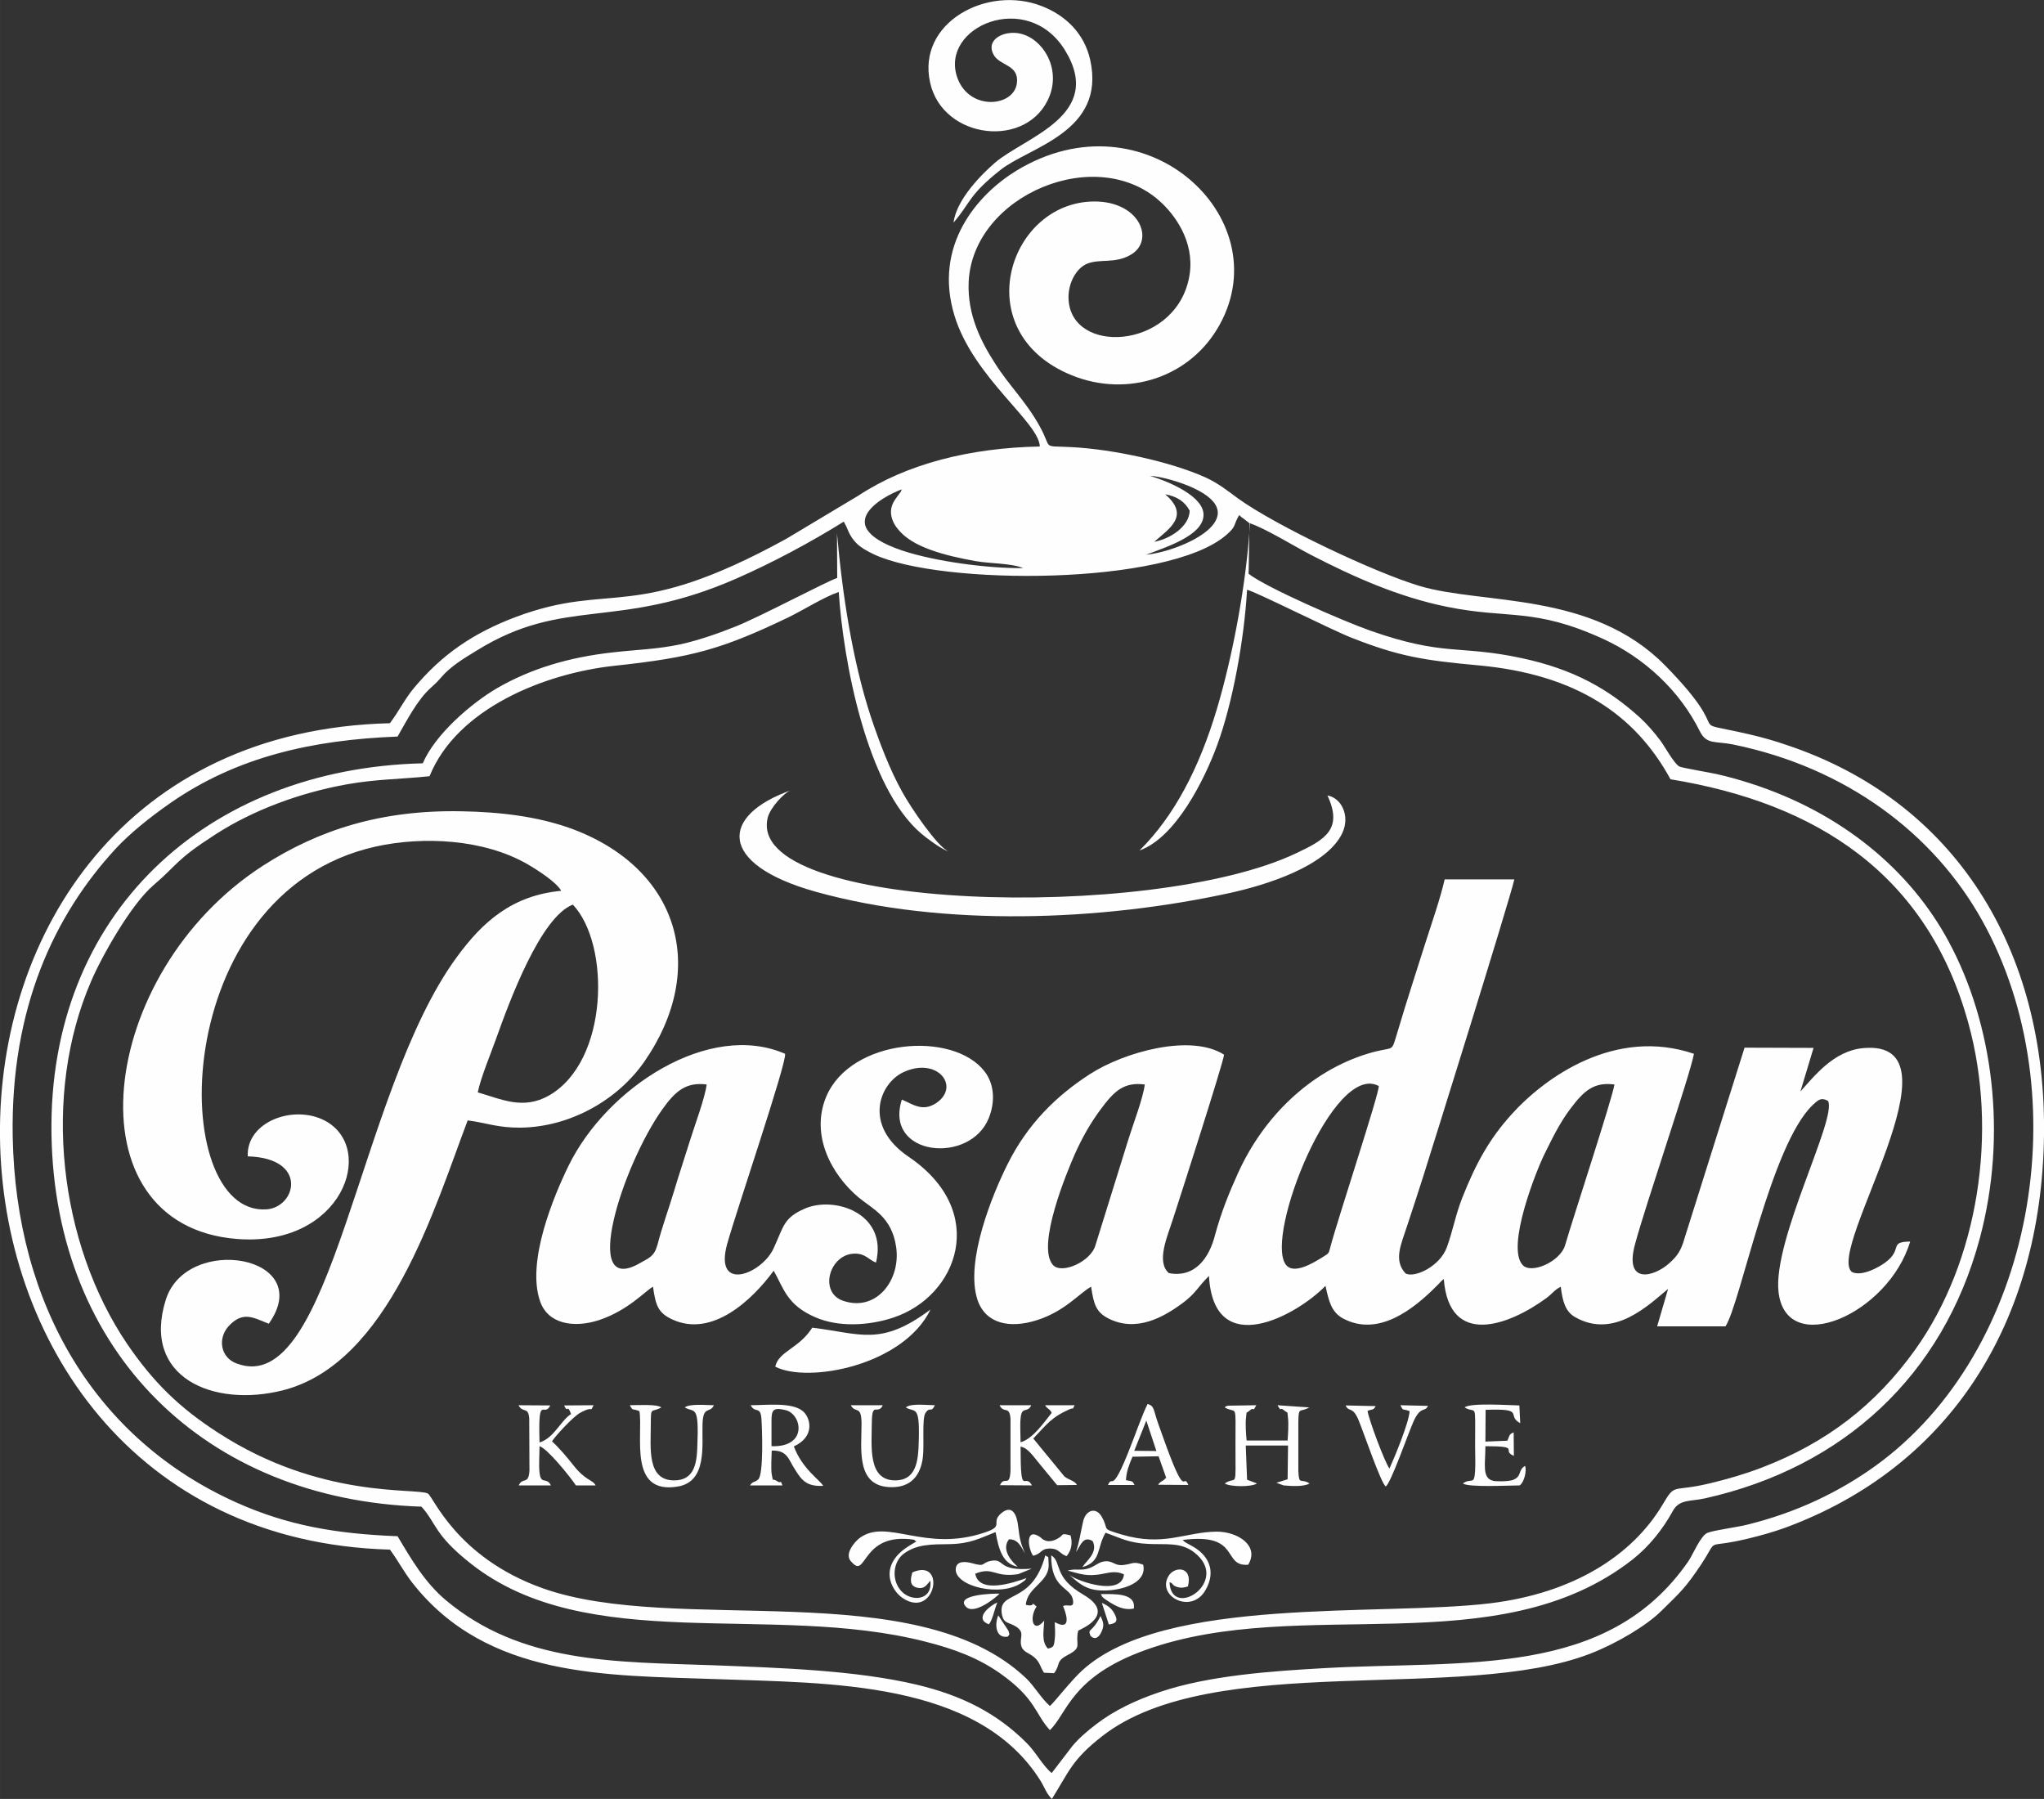
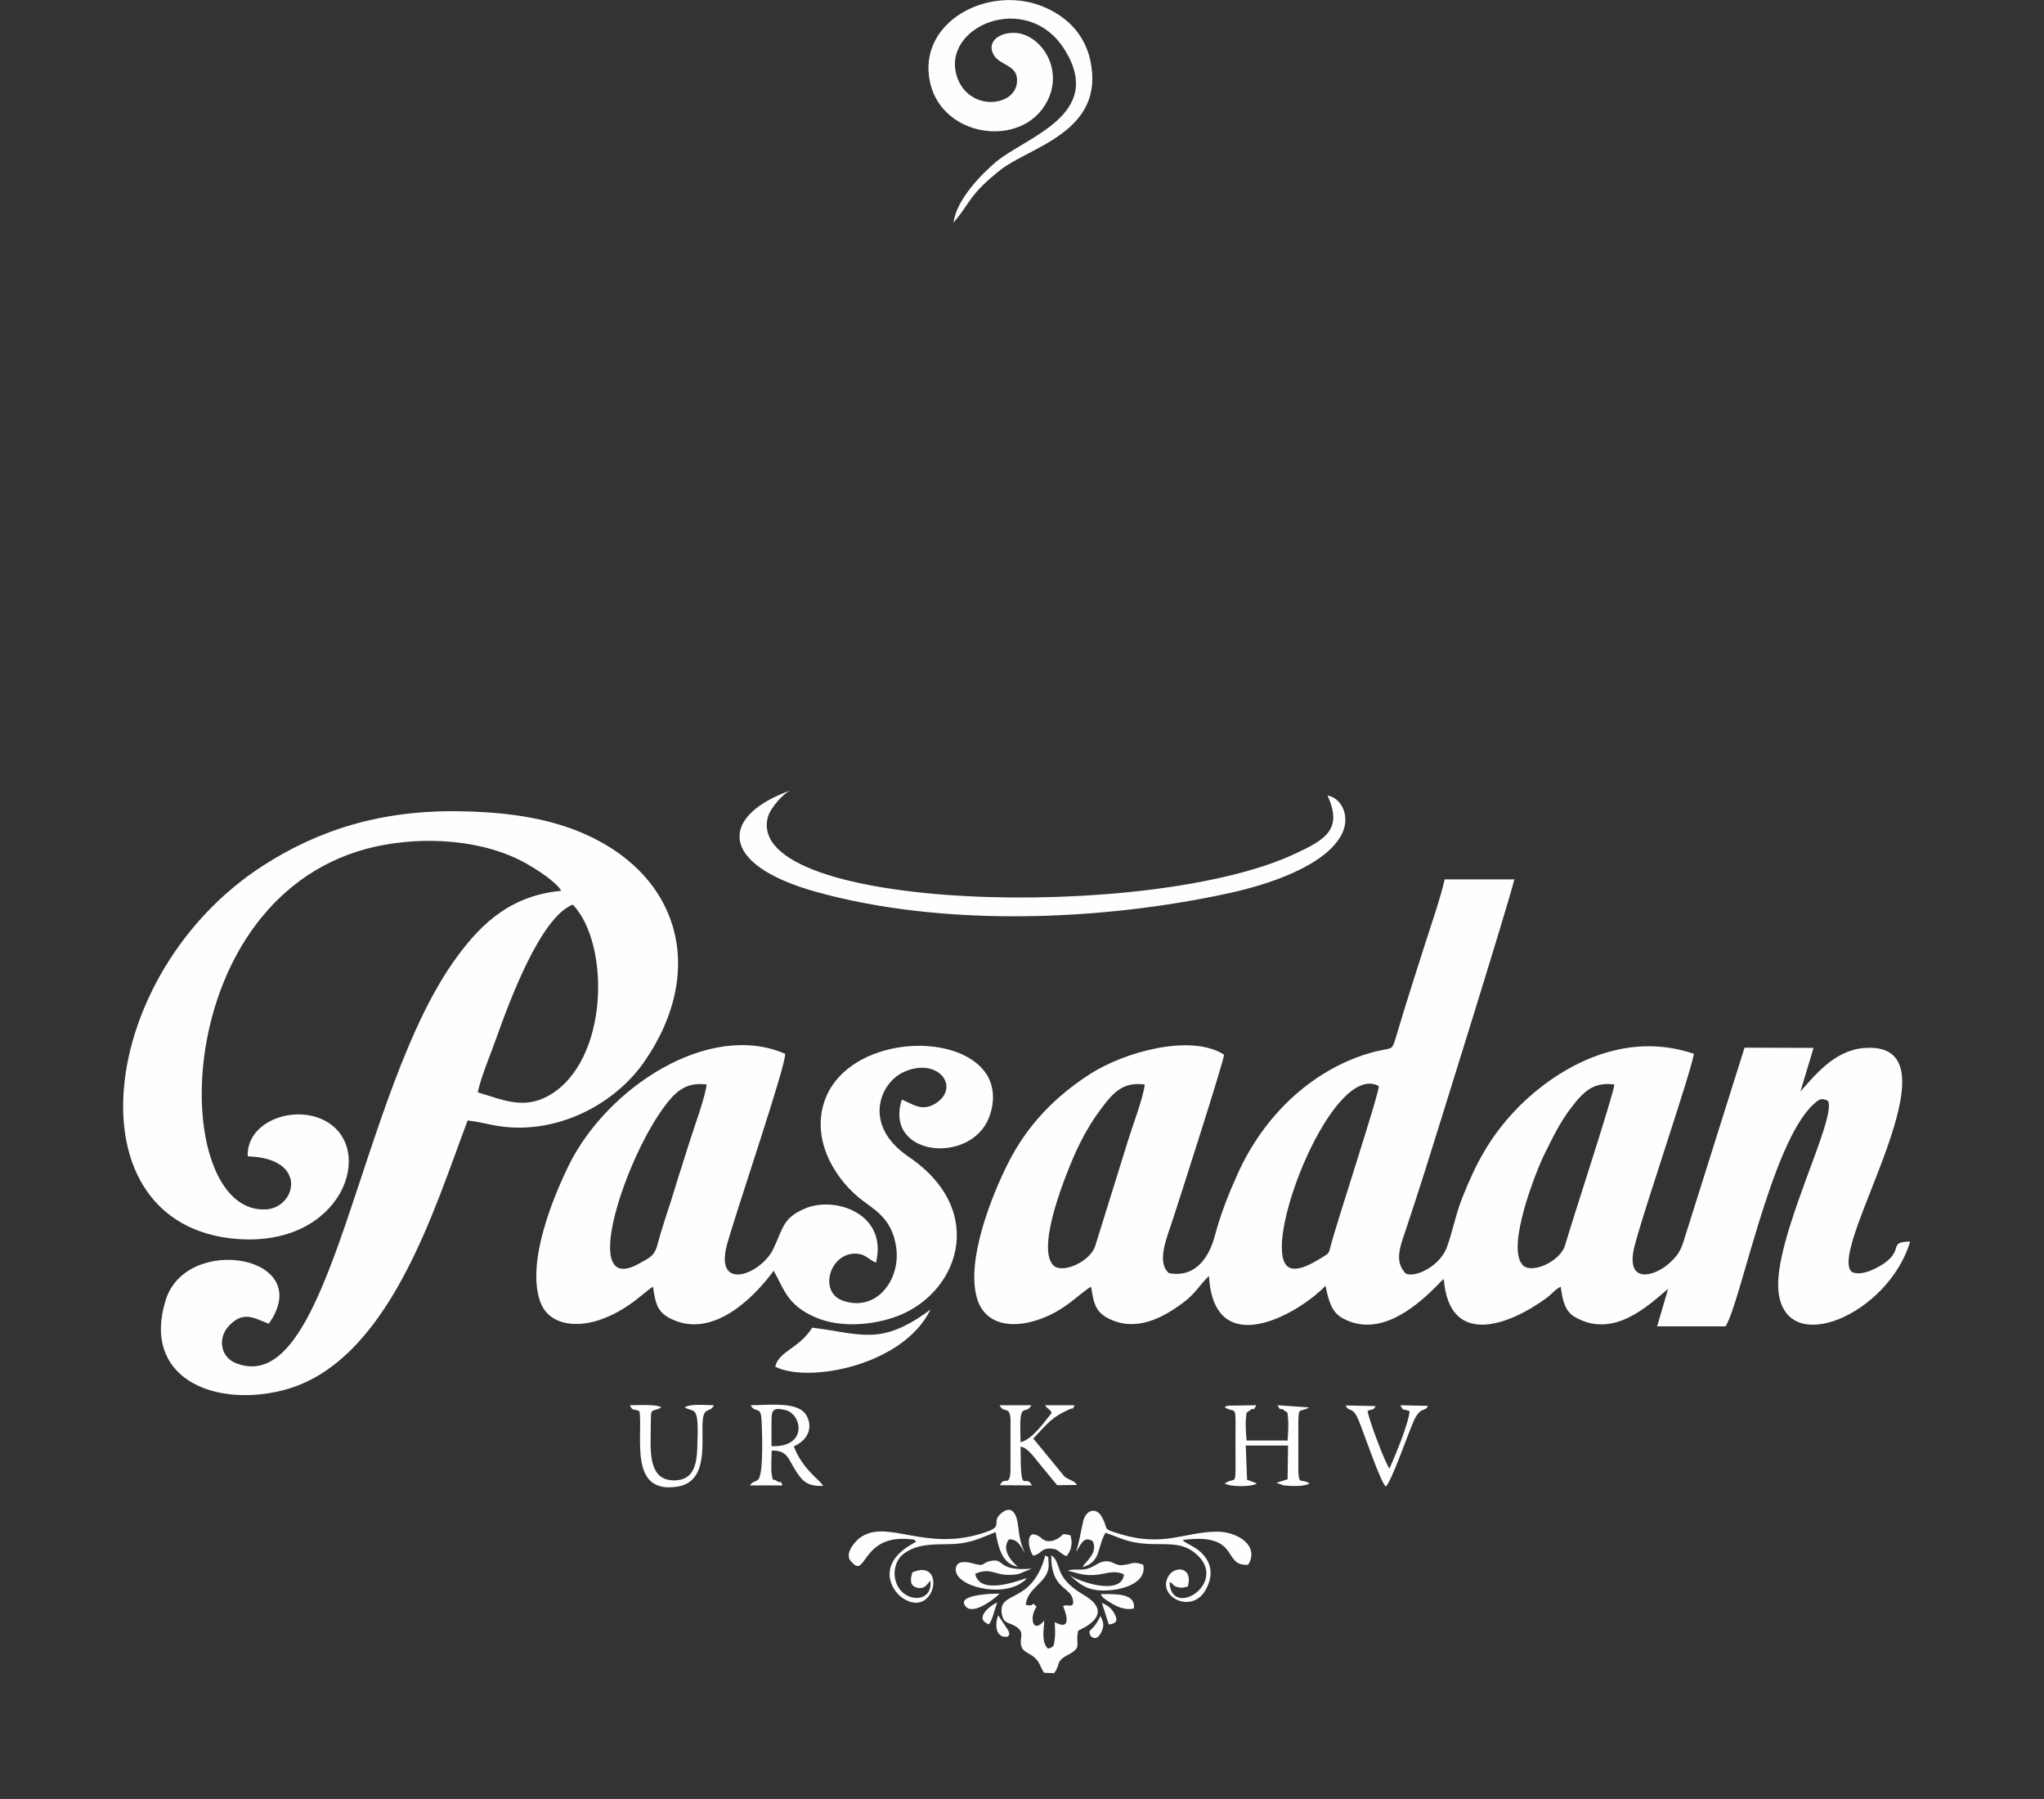
<svg xmlns="http://www.w3.org/2000/svg" xml:space="preserve" width="93.223mm" height="82.033mm" version="1.1" style="shape-rendering:geometricPrecision; text-rendering:geometricPrecision; image-rendering:optimizeQuality; fill-rule:evenodd; clip-rule:evenodd" viewBox="0 0 9331 8211">
  <rect x="0" y="0" width="9331" height="8211" fill="#333333" stroke="none" />
  <defs>
    <style type="text/css">
   
    .fil0 {fill:#FEFEFE}
   
  </style>
  </defs>
  <g id="Layer_x0020_1">
    <g id="_2354227653184">
-       <path class="fil0" d="M3822 2638c-45,14 -344,173 -460,220 -77,31 -170,64 -256,83 -109,23 -199,24 -311,37 -199,22 -373,75 -524,162 -122,71 -285,213 -341,344 -989,24 -1711,688 -1695,1694 16,995 703,1667 1689,1699 69,76 56,126 224,259 534,423 1372,177 2076,357 135,34 241,75 339,143 167,117 162,188 230,261 81,-79 97,-244 437,-366 708,-255 1605,71 2223,-413 76,-60 138,-138 184,-222 30,-54 80,-42 147,-57 630,-141 1086,-559 1254,-1187 126,-471 62,-977 -143,-1356 -173,-321 -484,-586 -906,-721 -50,-16 -100,-30 -153,-42 -27,-6 -156,-28 -169,-34 -24,-12 -68,-93 -86,-117 -28,-38 -65,-80 -96,-108 -141,-127 -297,-219 -543,-271 -283,-60 -350,-6 -688,-125 -119,-42 -472,-195 -554,-259l4 -231c68,21 209,108 283,146 196,101 398,191 620,236 282,57 395,2 711,146 188,86 350,236 442,422 31,62 71,44 151,60 515,105 916,405 1138,804 444,798 240,1965 -489,2490 -162,116 -354,211 -587,268 -44,11 -145,24 -177,36 -32,11 -68,101 -89,131 -370,534 -1014,451 -1661,487 -248,14 -529,34 -751,109 -110,37 -208,84 -288,145 -43,33 -79,63 -111,101l-95 124c-43,-36 -72,-96 -115,-138 -137,-137 -296,-216 -499,-265 -283,-67 -627,-77 -928,-89 -453,-16 -879,-7 -1226,-299 -93,-79 -154,-182 -218,-290 -281,-11 -502,-49 -736,-154 -640,-287 -1007,-896 -1021,-1671 -10,-586 190,-1010 471,-1314 65,-70 155,-142 245,-205 306,-214 653,-291 1041,-306 42,-73 90,-167 151,-222 25,-23 25,-22 47,-47 44,-52 105,-88 164,-124 400,-248 639,-90 1182,-327 169,-74 342,-167 493,-261l12 23c26,68 57,94 127,127 305,142 1340,143 1607,-89 48,-41 31,-44 59,-91 11,11 10,9 21,17l28 22c-15,267 -78,603 -151,847 -81,271 -196,490 -353,645 166,-59 297,-324 355,-482 71,-194 123,-482 136,-708 38,8 385,183 477,219 216,85 328,103 579,126 448,41 717,226 877,520 668,109 1173,433 1360,1114 136,493 48,1083 -244,1491 -180,251 -404,424 -700,537 -76,29 -151,51 -234,71 -177,43 -158,-4 -217,96 -140,236 -411,406 -787,452 -504,61 -1489,-35 -1863,306 -50,45 -128,146 -148,163 -39,-34 -72,-92 -109,-127 -503,-477 -1598,-193 -2208,-411 -394,-141 -499,-421 -523,-432 -56,-27 -488,26 -955,-276 -179,-115 -298,-232 -417,-406 -312,-460 -390,-1137 -165,-1656 50,-117 183,-351 283,-437 115,-98 98,-113 284,-233 175,-113 389,-191 601,-229 135,-24 243,-23 377,-37 125,-310 527,-470 844,-504 354,-38 490,-75 796,-222 73,-36 157,-90 228,-115 20,309 126,892 378,1104 21,18 91,71 123,80 -50,-20 -171,-198 -211,-271 -57,-102 -104,-225 -145,-348 -82,-252 -128,-550 -153,-833l1 204zm1447 -165c73,-63 163,-120 50,-217 55,10 90,34 112,75 -2,73 -90,129 -162,142zm-598 120c-164,2 -405,-31 -552,-80 -369,-125 -31,-272 -2,-279 -13,27 1,1 -15,24 -4,6 -9,12 -15,21 -9,14 -14,23 -18,40 -7,34 8,68 26,91 35,46 88,76 154,100 64,23 132,38 204,51 68,12 162,9 218,32zm561 -61c89,-34 256,-86 262,-177 7,-89 -161,-158 -244,-183 57,3 148,32 197,55 289,134 -52,289 -215,305zm-485 -494c-318,6 -608,79 -828,224l-329 197c-706,388 -794,192 -1235,357 -197,74 -340,174 -465,324 -40,47 -70,108 -110,161 -2407,59 -2340,3708 0,3772 36,48 65,104 102,151 342,437 888,422 1385,440 517,19 1196,6 1483,464 17,27 28,61 52,83 80,-128 92,-179 229,-286 505,-395 1644,-149 2231,-378 118,-46 255,-127 323,-195 89,-87 111,-107 180,-210 88,-133 5,-68 218,-120 58,-14 111,-29 164,-48 758,-278 1171,-940 1184,-1787 13,-854 -406,-1531 -1176,-1787 -52,-18 -108,-34 -164,-47 -331,-77 -48,33 -389,-315 -334,-340 -829,-277 -1120,-363 -208,-62 -656,-275 -829,-399 -48,-35 -89,-69 -150,-97 -160,-72 -421,-128 -608,-138 -145,-8 -88,14 -149,-96 -64,-115 -138,-183 -204,-287 -63,-98 -126,-220 -120,-369 16,-399 592,-641 883,-361 74,71 156,198 121,350 -73,319 -538,342 -548,86 -3,-72 36,-140 84,-160 61,-25 129,2 203,-43 104,-64 42,-232 -152,-241 -404,-17 -609,595 -120,793 254,103 543,11 676,-233 268,-489 -345,-1056 -929,-701 -177,108 -382,341 -282,664 87,281 385,484 389,595z" />
      <path class="fil0" d="M7370 4950c-8,59 -191,615 -225,733 -22,76 -155,134 -194,91 -77,-83 64,-435 100,-507 38,-77 71,-144 117,-205 63,-84 108,-124 202,-112zm-2144 0c-8,64 -53,180 -74,248l-151 485c-20,75 -154,135 -194,91 -78,-87 66,-430 100,-507 34,-76 73,-144 118,-204 62,-84 106,-125 201,-113zm1068 7c6,23 -188,610 -220,732 -9,34 -6,30 -36,49 -42,26 -134,83 -169,33 -95,-133 219,-926 425,-814zm-958 854c-60,-52 -5,-171 19,-248 31,-95 228,-707 233,-749 -151,-97 -455,-13 -613,89 -153,99 -284,227 -376,412 -67,134 -194,441 -137,617 37,111 148,133 271,94 129,-41 194,-123 248,-153 12,81 23,117 81,146 125,62 248,-4 343,-76 54,-41 66,-72 114,-119 22,391 404,178 532,45 15,70 27,120 80,149 161,86 322,-42 428,-149 16,-15 14,-17 32,-31 25,316 300,210 467,88 29,-21 36,-37 67,-53 8,66 21,113 64,138 179,104 340,-57 426,-128l-50 171 312 0c68,-103 207,-830 399,-1011 26,-24 38,-35 69,-18 43,78 -252,633 -226,871 34,306 502,103 601,-229 -100,1 -31,35 -114,96 -29,21 -106,65 -152,43 -121,-100 530,-1065 52,-1022 -136,12 -226,131 -287,198l60 -199 -315 -1 -274 870c-17,60 -35,83 -71,115 -68,61 -206,99 -155,-88 49,-183 250,-767 269,-869 -359,-122 -680,106 -835,279 -97,108 -159,217 -223,379 -30,76 -43,151 -70,225 -31,86 -145,141 -188,120 -58,-61 -19,-137 6,-216 25,-76 49,-148 73,-224 42,-132 395,-1262 417,-1359l-318 0c-21,91 -60,202 -89,293 -31,97 -61,191 -92,290 -14,45 -29,96 -43,142 -20,66 -14,36 -126,70 -263,80 -478,288 -595,549 -40,88 -76,178 -103,278 -26,103 -90,198 -211,175z" />
      <path class="fil0" d="M2181 4986c14,-68 58,-173 83,-243 61,-171 203,-557 351,-614 172,181 165,716 -110,872 -118,66 -216,16 -324,-15zm-1050 292c278,8 221,233 85,242 -454,30 -454,-1444 499,-1656 217,-48 494,-34 692,80 52,30 133,83 155,122 -223,21 -358,140 -477,303 -452,616 -568,2022 -1006,1854 -73,-28 -85,-113 -37,-168 67,-74 115,-40 185,-13 220,-311 -374,-412 -470,-110 -112,355 216,494 534,414 485,-123 693,-835 844,-1232 87,11 136,34 242,33 230,-3 446,-130 565,-302 295,-427 155,-885 -337,-1064 -153,-55 -324,-75 -499,-78 -368,-7 -653,86 -905,248 -761,490 -892,1641 -121,1704 483,39 641,-414 403,-540 -143,-75 -359,5 -352,163z" />
      <path class="fil0" d="M3226 4950c-8,62 -54,185 -74,249 -25,81 -51,157 -75,238 -25,83 -54,161 -76,246 -15,53 -38,58 -79,82 -276,160 -79,-449 102,-702 59,-83 108,-125 202,-113zm-245 923c12,85 23,119 87,149 184,86 368,-91 464,-222 46,81 60,156 189,212 106,47 246,39 357,2 294,-97 439,-484 70,-734 -211,-143 -133,-337 -22,-387 154,-70 259,66 149,141 -64,43 -107,6 -158,-15 -83,259 312,298 397,84 30,-75 25,-155 -19,-212 -143,-187 -610,-152 -723,114 -74,176 24,357 148,461 63,52 151,88 171,226 22,151 -91,298 -243,245 -112,-39 -61,-215 55,-215 49,0 62,28 96,41 55,-225 -190,-306 -326,-246 -96,42 -95,80 -141,180 -53,118 -273,205 -213,-17 43,-155 273,-829 265,-870 -346,-151 -813,153 -988,510 -68,139 -193,437 -131,618 35,105 153,125 268,88 134,-44 213,-134 248,-153z" />
      <path class="fil0" d="M4353 1016c79,-92 68,-125 215,-241 133,-105 481,-173 409,-501 -27,-122 -113,-204 -221,-246 -249,-98 -571,75 -510,349 58,262 449,305 545,62 51,-129 -30,-263 -135,-286 -70,-15 -157,25 -121,95 27,54 119,45 107,133 -15,108 -218,126 -272,-27 -81,-232 319,-403 491,-126 184,298 -179,396 -318,514 -58,50 -177,167 -190,274z" />
      <path class="fil0" d="M6060 3631c71,153 -9,201 -144,264 -659,313 -2520,264 -2411,-164 12,-45 74,-113 106,-124 -323,114 -338,337 112,463 582,163 1305,134 1891,6 160,-35 441,-120 514,-274 37,-80 -6,-161 -68,-171z" />
      <path class="fil0" d="M4766 7635l46 2c32,-43 4,-53 66,-85 65,-35 29,-43 44,-109 2,-3 183,-71 24,-164 -141,-82 -96,-147 -147,-180 -2,156 88,142 99,203 8,44 -27,17 -45,29 24,57 29,110 -38,73 1,25 3,54 0,78 -4,35 -6,36 -31,43 -31,-32 -19,-82 -17,-128 -52,63 -70,-13 -35,-64 -32,-29 0,4 -49,-8 6,-83 111,-103 104,-189 -3,-48 2,-20 -15,-37 -62,232 -220,155 -198,271 9,43 31,33 65,55 40,27 16,46 22,82 6,34 35,36 60,57 27,23 27,44 45,71z" />
      <path class="fil0" d="M3708 6060c-61,96 -153,107 -169,178 149,77 584,-4 709,-261 -228,170 -317,110 -540,83z" />
      <path class="fil0" d="M3890 7132c67,75 42,-141 284,-104 5,13 25,-2 -16,23 -153,90 -92,205 -39,242 151,103 204,-185 46,-116 -8,28 -15,59 19,69 37,10 46,-13 63,-31 11,90 -85,98 -132,48 -48,-52 -38,-137 13,-173 59,-42 124,-41 207,-42 96,-2 138,-27 210,-55 14,81 34,146 101,158 -23,-19 -78,-76 -40,-125 42,-1 55,34 73,64 -20,-47 -24,-65 -31,-123 -5,-47 -24,-103 -76,-61 -53,44 16,58 -74,88 -277,95 -449,-68 -575,27 -18,14 -76,75 -33,111z" />
      <path class="fil0" d="M4912 7084c21,-29 32,-76 76,-50 26,53 -29,90 -47,119 88,-24 65,-89 106,-157 66,23 105,47 195,51 80,4 149,-9 210,39 170,132 -106,310 -113,136 18,4 9,13 33,21 20,7 35,3 51,-2 24,-95 -65,-93 -90,-45 -51,90 104,173 169,64 53,-90 15,-165 -67,-207 -8,-5 -10,-5 -18,-10 -12,-7 -10,-6 -18,-14 268,-35 178,123 299,113 53,-87 -48,-151 -143,-151 -144,1 -242,70 -435,13 -98,-30 -54,-17 -90,-80 -26,-48 -75,-32 -86,23 -14,61 -14,80 -32,137z" />
      <path class="fil0" d="M5591 6424c57,33 49,-31 49,170 0,214 8,139 -49,177 23,16 123,17 147,0l-45 -17 -6 -156 193 0 -2 154 -51 16 33 12c31,3 94,7 118,-9 -40,-26 -48,12 -51,-58l0 -222c1,-73 6,-42 50,-67l-145 -10c21,37 6,3 31,24 18,15 13,-1 17,36 3,23 0,77 -2,101l-187 0c-3,-24 -6,-78 -3,-101 4,-37 -1,-20 17,-36 24,-21 10,14 30,-24l-127 2c-23,6 -4,-2 -17,8z" />
      <path class="fil0" d="M3522 6483c0,-47 8,-60 63,-47 76,17 105,171 -63,165l0 -118zm-98 297l148 0c-16,-37 4,0 -29,-22 -17,-11 -13,10 -20,-29 -4,-21 -1,-85 0,-108 72,-2 76,40 106,86 30,48 52,79 129,75 -14,-26 -95,-76 -134,-180 100,-46 75,-133 41,-161 -50,-42 -168,-27 -238,-27 20,39 44,1 49,61 3,42 11,256 -15,278 -17,15 -25,7 -37,27z" />
      <path class="fil0" d="M4565 6779l146 1c-34,-63 -52,65 -52,-177 35,5 64,53 87,79l80 97 90 -1c-8,-19 -38,-23 -57,-39l-142 -173c67,-71 85,-97 162,-132 34,-15 10,9 27,-20l-135 0c11,19 22,16 30,35 -35,43 -86,119 -142,134 0,-31 -3,-79 0,-108 5,-60 30,-22 49,-61l-145 0c20,40 45,0 50,61l0 238c-4,80 -28,21 -48,66z" />
-       <path class="fil0" d="M2368 6780l147 0c-20,-41 -46,0 -52,-59 -4,-31 0,-86 0,-120 35,10 139,138 166,179l90 0c-13,-27 -46,-20 -103,-94 -26,-33 -65,-79 -96,-107 11,-20 97,-114 128,-130 69,-38 41,4 62,-35l-135 1c19,41 12,-13 32,39 -48,31 -78,110 -144,130 -7,-230 20,-109 49,-169l-145 -1c20,38 45,4 49,61l1 237c-4,68 -31,28 -49,68z" />
-       <path class="fil0" d="M6686 6424c56,33 48,-37 48,178 0,35 2,77 0,111 -4,70 -17,30 -56,58 25,19 212,9 259,9 20,-12 34,-66 25,-89 -34,19 -12,49 -58,65 -13,4 -45,6 -61,5 -8,0 -22,0 -30,-3 -48,-14 -32,-77 -32,-157 168,0 69,19 130,44l-1 -107c-24,9 -18,18 -29,38l-100 4 1 -145c187,-7 91,25 158,61l-4 -81c-50,-1 -224,-13 -250,9z" />
      <path class="fil0" d="M2919 6441c18,110 -53,383 176,344 134,-23 109,-189 112,-285 3,-87 33,-46 52,-86 -33,0 -111,-8 -133,10 45,27 66,-20 57,187 -3,81 -21,144 -102,146 -130,3 -110,-149 -110,-257 0,-83 2,-50 48,-76 -20,-16 -110,-10 -144,-10 16,29 10,13 44,27z" />
-       <path class="fil0" d="M4268 6414c-37,0 -109,-10 -133,10 44,27 67,-22 58,187 -4,75 -21,145 -104,146 -128,2 -110,-153 -109,-266 1,-98 27,-29 50,-77l-146 0c21,40 49,-4 49,86 0,116 -27,289 139,288 88,0 131,-55 141,-137 7,-59 -5,-177 12,-202 22,-32 24,3 43,-35z" />
-       <path class="fil0" d="M5233 6484l46 139 -101 -1 55 -138zm-175 294l121 0c-9,-22 -16,-16 -39,-22 2,-40 15,-72 30,-107l119 -2 35 99c-3,2 -6,2 -7,5 -1,5 -23,12 -30,26l138 1c-27,-61 -8,75 -100,-175 -12,-33 -23,-64 -36,-100 -25,-69 -17,-84 -50,-95 -24,47 -56,140 -79,197 -89,229 -79,121 -102,173z" />
      <path class="fil0" d="M6326 6785c24,-17 99,-233 126,-295 33,-75 52,-42 67,-73l-126 -3c14,29 8,14 42,27 -4,56 -69,211 -92,262 -20,-25 -94,-222 -100,-263 21,-9 27,-2 37,-22l-137 -3c15,34 32,-1 61,72 25,62 100,282 122,298z" />
-       <path class="fil0" d="M4874 7169c45,11 76,25 131,19 50,-5 79,-23 126,-2 -10,101 -209,33 -249,3 52,45 86,79 191,69 76,-8 162,-43 146,-116 -48,-17 -46,-4 -89,1 -43,6 -49,-22 -90,-16 -28,4 -43,25 -79,34 -30,7 -46,0 -74,5 -1,0 -5,1 -6,1 -2,1 -5,1 -7,2z" />
+       <path class="fil0" d="M4874 7169c45,11 76,25 131,19 50,-5 79,-23 126,-2 -10,101 -209,33 -249,3 52,45 86,79 191,69 76,-8 162,-43 146,-116 -48,-17 -46,-4 -89,1 -43,6 -49,-22 -90,-16 -28,4 -43,25 -79,34 -30,7 -46,0 -74,5 -1,0 -5,1 -6,1 -2,1 -5,1 -7,2" />
      <path class="fil0" d="M4686 7203c-57,20 -216,75 -234,-20 84,-34 86,19 196,2l62 -25c-159,13 -121,-47 -184,-36 -50,9 -22,30 -89,11 -30,-8 -72,-12 -74,27 -4,79 208,131 304,60 21,-16 8,-4 19,-19z" />
      <path class="fil0" d="M4716 7101c41,-9 32,-32 77,-33 42,0 41,22 76,35 23,-28 28,-60 18,-95 -50,-12 -25,-3 -61,16 -50,27 -74,-6 -76,-7 -67,-48 -61,42 -34,84z" />
      <path class="fil0" d="M4563 7274c-34,-1 -203,5 -154,59 37,42 141,-44 154,-59z" />
      <path class="fil0" d="M5176 7342c10,-72 -87,-66 -151,-66 13,20 -2,4 14,19 0,0 15,10 16,11 41,27 76,45 121,36z" />
      <path class="fil0" d="M4978 7466c1,1 29,35 53,-24 11,-27 4,-41 -7,-66 -40,81 -60,54 -46,90z" />
      <path class="fil0" d="M4601 7470c4,-10 11,-2 3,-26l-47 -71c-19,48 -8,107 44,97z" />
      <path class="fil0" d="M5062 7415c40,-6 42,-21 23,-54 -13,-22 -29,-33 -55,-45l32 99z" />
      <path class="fil0" d="M4514 7414c17,-18 27,-73 39,-100 -35,15 -108,74 -39,100z" />
    </g>
  </g>
</svg>